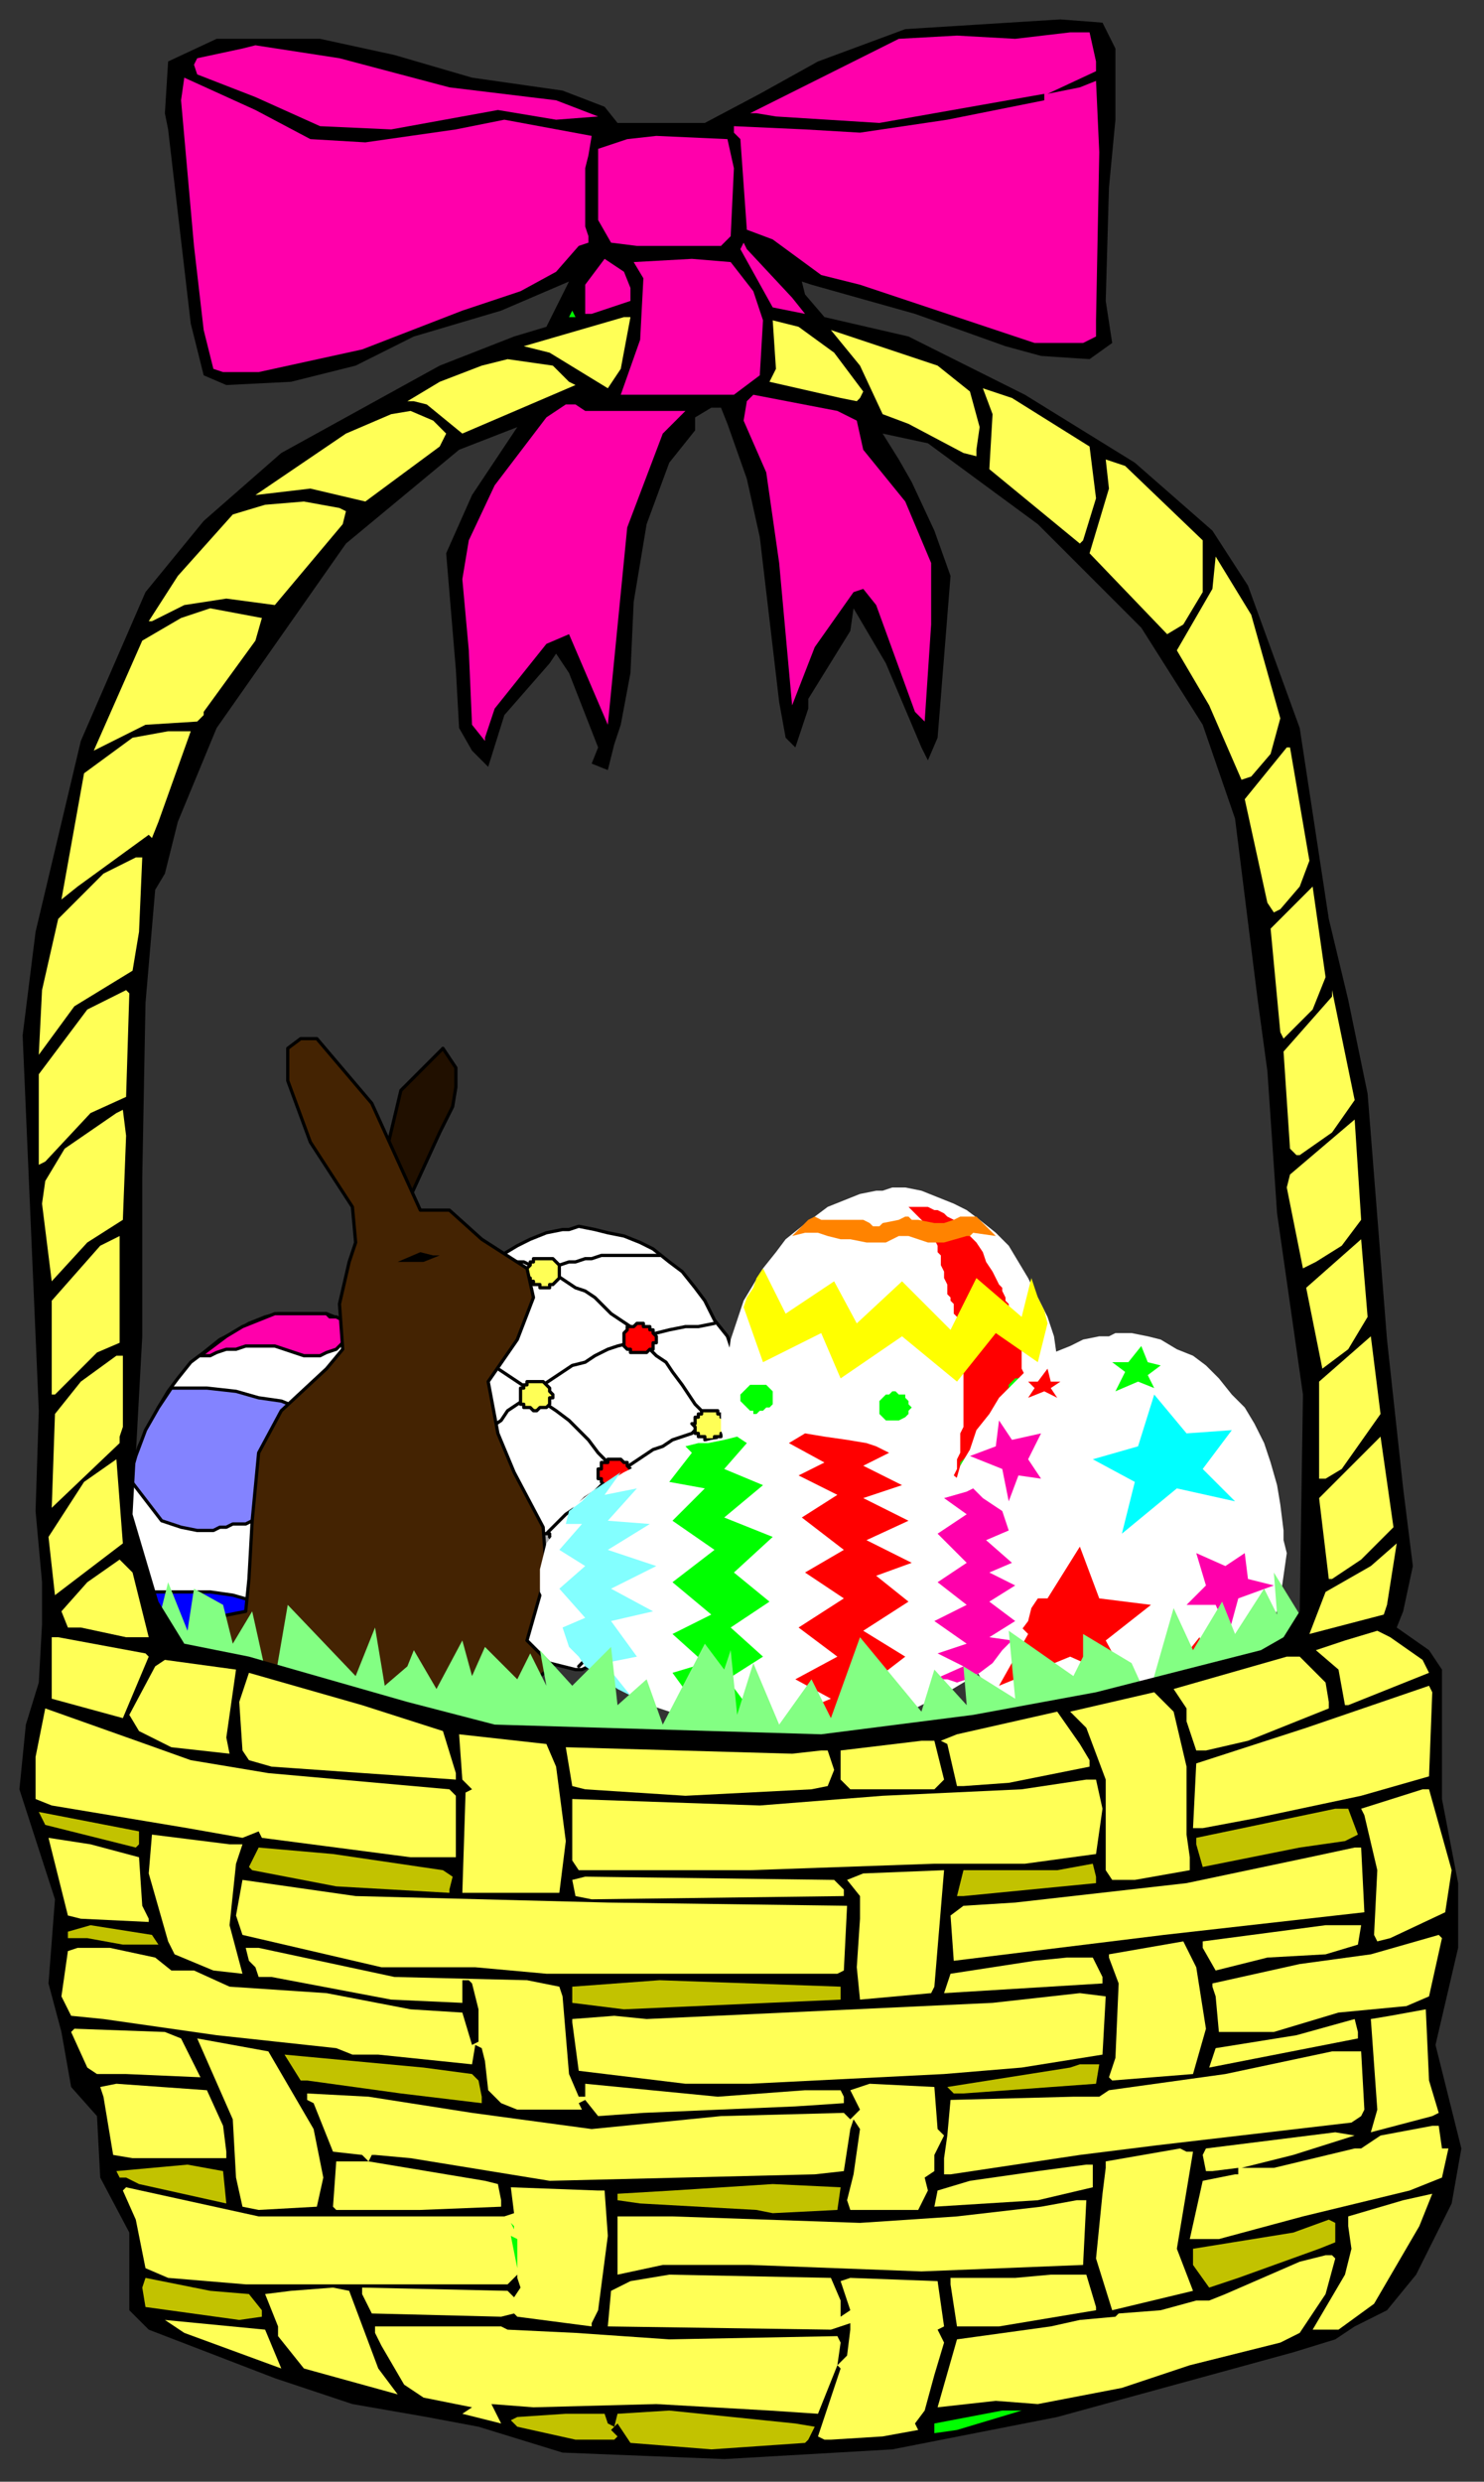
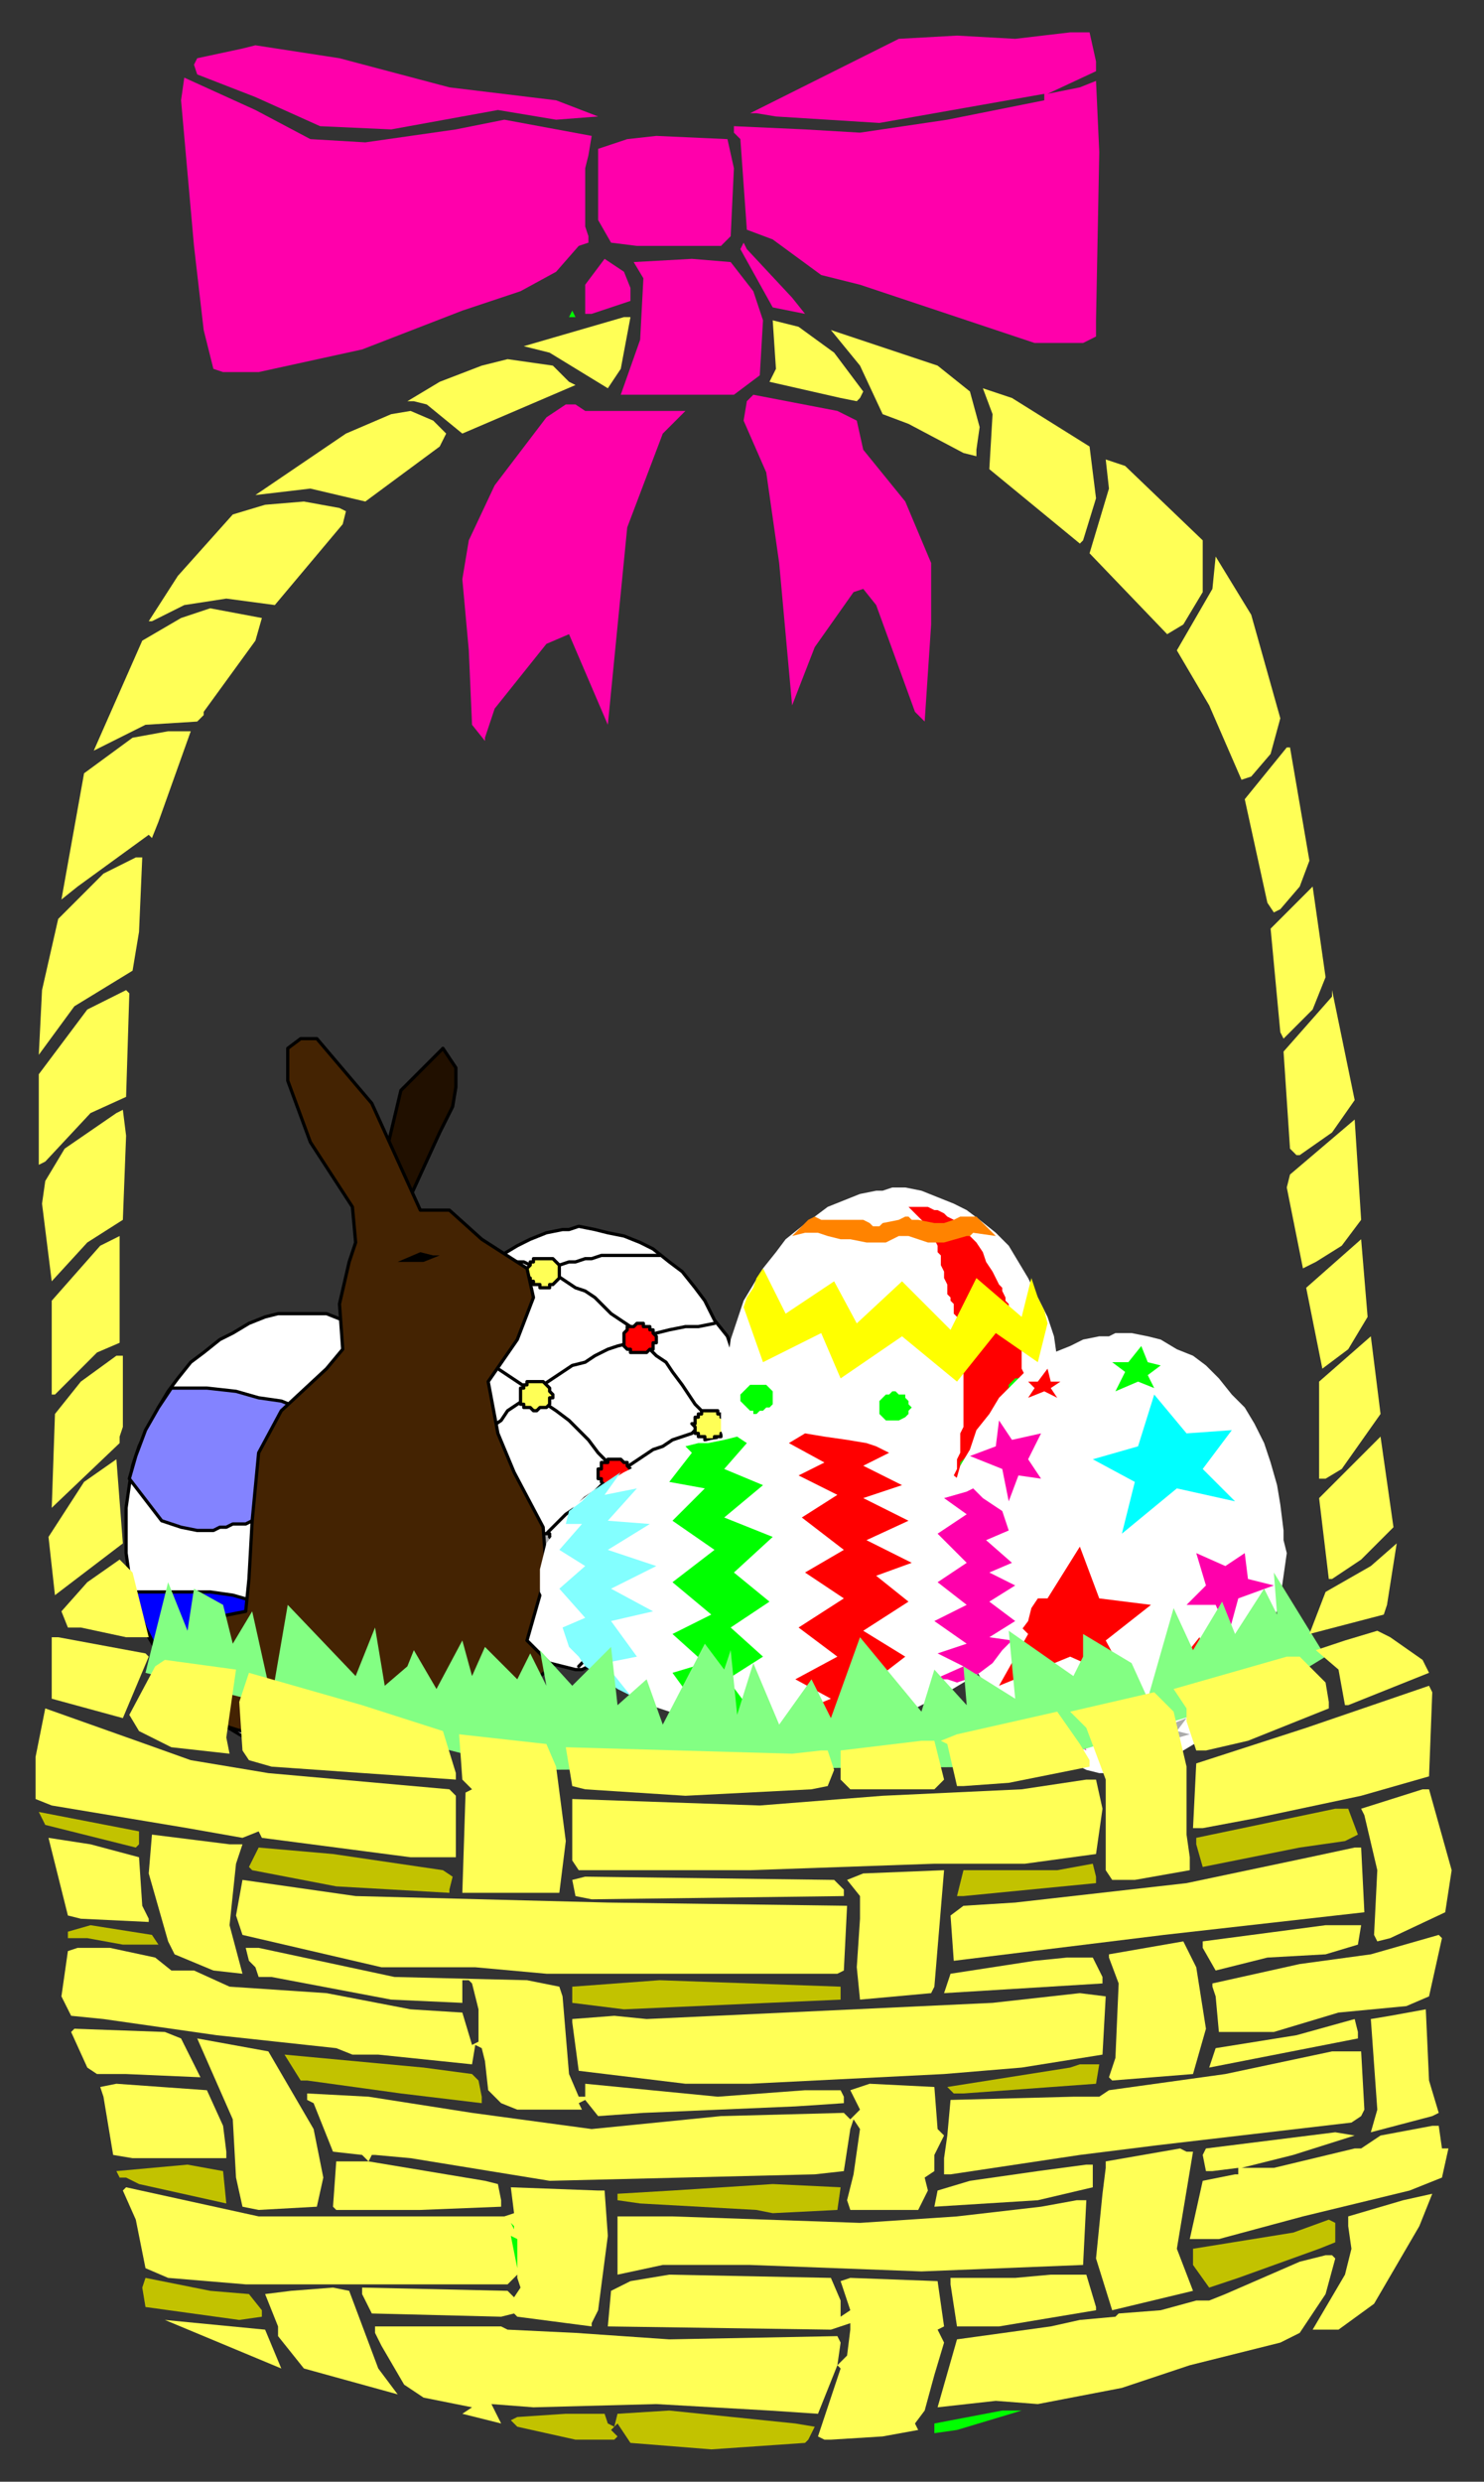
<svg xmlns="http://www.w3.org/2000/svg" xmlns:ns1="http://sodipodi.sourceforge.net/DTD/sodipodi-0.dtd" xmlns:ns2="http://www.inkscape.org/namespaces/inkscape" version="1.0" width="121.444mm" height="202.935mm" id="svg317" ns1:docname="EASTR031.WMF">
  <rect width="100%" height="100%" fill="#333333" stroke="none" />
  <ns1:namedview pagecolor="#ffffff" bordercolor="#666666" borderopacity="1" objecttolerance="10" gridtolerance="10" guidetolerance="10" ns2:pageopacity="0" ns2:pageshadow="2" ns2:window-width="640" ns2:window-height="480" id="namedview319" />
  <defs id="defs3">
    <pattern id="WMFhbasepattern" patternUnits="userSpaceOnUse" width="6" height="6" x="0" y="0" />
  </defs>
  <path style="fill:#ffffff;fill-rule:evenodd;fill-opacity:1;stroke:#000000;stroke-width:1px;stroke-linecap:round;stroke-linejoin:round;stroke-miterlimit:4;stroke-dasharray:none;stroke-opacity:1;" d="  M 39,473   L 39,477   L 39,480   L 40,487   L 42,494   L 44,500   L 46,506   L 49,511   L 53,517   L 57,522   L 61,526   L 65,530   L 69,533   L 74,536   L 78,538   L 82,540   L 87,541   L 91,542   L 93,542   L 95,542   L 99,541   L 104,539   L 108,537   L 112,534   L 117,531   L 121,527   L 125,523   L 129,518   L 132,513   L 136,507   L 139,501   L 141,495   L 142,488   L 143,481   L 144,473   L 144,469   L 144,466   L 143,459   L 141,452   L 139,446   L 137,440   L 134,434   L 131,429   L 127,424   L 123,419   L 119,416   L 115,413   L 110,410   L 106,408   L 101,406   L 96,406   L 91,406   L 89,406   L 86,406   L 82,407   L 77,409   L 72,412   L 68,414   L 63,418   L 59,421   L 55,426   L 52,430   L 49,435   L 46,441   L 43,447   L 41,453   L 40,459   L 39,466   L 39,473  z " id="path5" />
  <path style="fill:#8383ff;fill-rule:evenodd;fill-opacity:1;stroke:#000000;stroke-width:1px;stroke-linecap:round;stroke-linejoin:round;stroke-miterlimit:4;stroke-dasharray:none;stroke-opacity:1;" d="  M 139,499   L 135,496   L 133,494   L 132,491   L 130,485   L 130,478   L 130,474   L 129,472   L 129,469   L 128,468   L 127,466   L 125,465   L 116,460   L 114,459   L 113,459   L 112,457   L 110,455   L 109,453   L 107,451   L 106,448   L 104,445   L 102,443   L 100,440   L 96,438   L 92,435   L 87,433   L 80,432   L 73,430   L 64,429   L 53,429   L 49,435   L 45,442   L 42,450   L 40,457   L 50,470   L 56,472   L 61,473   L 62,473   L 65,473   L 66,473   L 68,472   L 70,472   L 72,471   L 74,471   L 76,471   L 78,470   L 80,471   L 83,471   L 85,472   L 88,474   L 91,476   L 94,479   L 97,483   L 101,493   L 104,497   L 107,501   L 111,506   L 116,510   L 120,513   L 128,518   L 132,512   L 136,506   L 139,499  z " id="path7" />
  <path style="fill:#0000ff;fill-rule:evenodd;fill-opacity:1;stroke:#000000;stroke-width:1px;stroke-linecap:round;stroke-linejoin:round;stroke-miterlimit:4;stroke-dasharray:none;stroke-opacity:1;" d="  M 115,533   L 118,530   L 120,528   L 122,526   L 122,523   L 122,522   L 121,520   L 120,519   L 119,518   L 117,517   L 108,513   L 106,513   L 105,512   L 104,511   L 102,510   L 101,509   L 100,507   L 98,505   L 97,503   L 94,501   L 92,499   L 89,498   L 84,496   L 79,495   L 72,493   L 65,492   L 56,492   L 45,492   L 41,492   L 43,498   L 45,503   L 48,509   L 52,515   L 56,520   L 58,523   L 59,523   L 61,523   L 63,523   L 64,523   L 66,522   L 67,522   L 69,521   L 70,521   L 72,521   L 74,521   L 76,521   L 79,522   L 81,523   L 84,525   L 86,527   L 90,529   L 92,534   L 94,537   L 96,539   L 98,541   L 102,540   L 106,538   L 110,536   L 113,534   L 115,533  z " id="path9" />
-   <path style="fill:#ff00ab;fill-rule:evenodd;fill-opacity:1;stroke:#000000;stroke-width:1px;stroke-linecap:round;stroke-linejoin:round;stroke-miterlimit:4;stroke-dasharray:none;stroke-opacity:1;" d="  M 62,419   L 65,419   L 67,418   L 70,417   L 73,417   L 76,416   L 79,416   L 82,416   L 85,416   L 88,417   L 91,418   L 94,419   L 96,419   L 99,419   L 101,418   L 104,417   L 105,416   L 106,415   L 107,413   L 107,413   L 107,411   L 108,410   L 109,409   L 108,409   L 106,408   L 104,407   L 102,407   L 101,406   L 97,406   L 95,406   L 91,406   L 85,406   L 80,408   L 75,410   L 70,413   L 66,416   L 62,419  z " id="path11" />
  <path style="fill:#ffffff;fill-rule:evenodd;fill-opacity:1;stroke:#000000;stroke-width:1px;stroke-linecap:round;stroke-linejoin:round;stroke-miterlimit:4;stroke-dasharray:none;stroke-opacity:1;" d="  M 126,447   L 126,451   L 126,454   L 127,461   L 129,468   L 131,474   L 134,480   L 137,485   L 140,490   L 144,495   L 148,500   L 152,503   L 157,507   L 161,510   L 165,512   L 170,514   L 174,515   L 178,516   L 180,516   L 182,515   L 187,515   L 191,513   L 196,511   L 200,508   L 204,505   L 208,501   L 212,497   L 216,492   L 220,487   L 223,481   L 226,475   L 228,468   L 230,462   L 231,455   L 231,447   L 231,443   L 231,440   L 230,433   L 229,426   L 227,419   L 225,413   L 221,408   L 218,402   L 215,398   L 211,393   L 207,390   L 202,386   L 198,384   L 193,382   L 188,381   L 184,380   L 179,379   L 176,380   L 174,380   L 169,381   L 164,383   L 160,385   L 155,388   L 151,392   L 147,395   L 143,400   L 139,404   L 136,409   L 134,415   L 131,421   L 129,427   L 127,433   L 126,440   L 126,447  z " id="path13" />
  <path style="fill:none;stroke:#000000;stroke-width:1px;stroke-linecap:round;stroke-linejoin:round;stroke-miterlimit:4;stroke-dasharray:none;stroke-opacity:1;" d="  M 152,389   L 155,389   L 157,389   L 159,390   L 162,390   L 164,391   L 167,392   L 169,393   L 172,394   L 175,396   L 178,398   L 181,399   L 184,401   L 186,403   L 189,406   L 192,408   L 195,410   L 198,413   L 200,416   L 203,419   L 206,421   L 208,424   L 211,428   L 213,431   L 215,434   L 218,437   L 220,440   L 221,444   L 223,447   L 225,451   L 226,454   L 228,457   L 229,461  " id="path15" />
  <path style="fill:none;stroke:#000000;stroke-width:1px;stroke-linecap:round;stroke-linejoin:round;stroke-miterlimit:4;stroke-dasharray:none;stroke-opacity:1;" d="  M 133,417   L 134,416   L 135,416   L 137,416   L 139,416   L 141,417   L 143,418   L 145,419   L 148,420   L 151,421   L 154,423   L 157,425   L 160,427   L 163,429   L 166,431   L 169,434   L 172,436   L 176,439   L 179,442   L 182,445   L 185,449   L 188,452   L 191,456   L 194,459   L 197,463   L 199,467   L 202,471   L 204,475   L 206,479   L 208,484   L 210,488   L 211,492   L 212,497  " id="path17" />
  <path style="fill:none;stroke:#000000;stroke-width:1px;stroke-linecap:round;stroke-linejoin:round;stroke-miterlimit:4;stroke-dasharray:none;stroke-opacity:1;" d="  M 127,454   L 128,453   L 129,453   L 131,453   L 132,454   L 134,455   L 136,455   L 138,456   L 140,458   L 142,459   L 145,461   L 147,463   L 150,464   L 152,466   L 155,469   L 158,471   L 161,473   L 163,476   L 166,478   L 168,481   L 170,484   L 173,486   L 175,489   L 177,492   L 179,495   L 181,498   L 182,500   L 183,503   L 184,506   L 185,509   L 185,512   L 186,515  " id="path19" />
  <path style="fill:none;stroke:#000000;stroke-width:1px;stroke-linecap:round;stroke-linejoin:round;stroke-miterlimit:4;stroke-dasharray:none;stroke-opacity:1;" d="  M 204,388   L 201,388   L 198,388   L 196,388   L 193,388   L 191,388   L 188,388   L 186,388   L 183,389   L 181,389   L 178,390   L 176,390   L 173,391   L 171,392   L 169,393   L 167,393   L 164,395   L 162,396   L 160,397   L 158,398   L 155,400   L 153,401   L 151,403   L 149,405   L 146,407   L 144,409   L 142,411   L 140,413   L 138,416   L 136,418   L 134,421   L 131,424   L 129,427  " id="path21" />
  <path style="fill:none;stroke:#000000;stroke-width:1px;stroke-linecap:round;stroke-linejoin:round;stroke-miterlimit:4;stroke-dasharray:none;stroke-opacity:1;" d="  M 221,409   L 216,410   L 212,410   L 207,411   L 203,412   L 199,413   L 195,415   L 191,416   L 188,417   L 184,419   L 181,421   L 177,422   L 174,424   L 171,426   L 168,428   L 165,430   L 163,432   L 160,434   L 157,436   L 155,439   L 152,441   L 150,443   L 148,446   L 146,448   L 144,451   L 142,454   L 140,456   L 138,459   L 137,461   L 135,464   L 134,467   L 132,470   L 131,473  " id="path23" />
  <path style="fill:none;stroke:#000000;stroke-width:1px;stroke-linecap:round;stroke-linejoin:round;stroke-miterlimit:4;stroke-dasharray:none;stroke-opacity:1;" d="  M 230,438   L 229,438   L 227,438   L 225,438   L 223,439   L 221,440   L 219,440   L 216,441   L 214,443   L 211,444   L 208,445   L 205,447   L 202,448   L 199,450   L 196,452   L 193,454   L 190,456   L 187,458   L 184,461   L 181,463   L 178,466   L 175,468   L 172,471   L 169,474   L 167,476   L 164,479   L 161,482   L 159,485   L 157,489   L 155,492   L 153,495   L 151,498   L 149,501  " id="path25" />
  <path style="fill:none;stroke:#000000;stroke-width:1px;stroke-linecap:round;stroke-linejoin:round;stroke-miterlimit:4;stroke-dasharray:none;stroke-opacity:1;" d="  M 222,482   L 220,483   L 219,484   L 217,484   L 215,485   L 213,486   L 212,487   L 210,488   L 209,488   L 207,489   L 206,490   L 204,491   L 203,492   L 202,493   L 200,494   L 199,495   L 198,496   L 196,497   L 195,498   L 194,499   L 193,500   L 192,501   L 191,502   L 189,503   L 188,505   L 187,506   L 186,507   L 185,508   L 184,510   L 183,511   L 182,512   L 180,514   L 179,515  " id="path27" />
  <path style="fill:#ffff56;fill-rule:evenodd;fill-opacity:1;stroke:#000000;stroke-width:1px;stroke-linecap:round;stroke-linejoin:round;stroke-miterlimit:4;stroke-dasharray:none;stroke-opacity:1;" d="  M 171,431   L 171,431   L 171,431   L 170,430   L 170,430   L 170,429   L 170,429   L 170,429   L 170,429   L 169,428   L 169,428   L 169,428   L 168,427   L 168,427   L 167,427   L 167,427   L 166,427   L 166,427   L 166,427   L 165,427   L 165,427   L 164,427   L 164,427   L 163,427   L 163,427   L 163,428   L 162,428   L 162,428   L 162,429   L 161,429   L 161,429   L 161,429   L 161,430   L 161,430   L 161,431   L 161,431   L 161,431   L 161,432   L 161,432   L 161,432   L 161,433   L 161,433   L 161,434   L 161,434   L 162,434   L 162,435   L 162,435   L 163,435   L 163,435   L 163,435   L 164,435   L 164,435   L 165,436   L 165,436   L 166,436   L 166,436   L 166,436   L 167,435   L 167,435   L 168,435   L 168,435   L 169,435   L 169,435   L 169,435   L 170,434   L 170,434   L 170,434   L 170,433   L 170,433   L 170,432   L 171,432   L 171,432   L 171,431  z " id="path29" />
  <path style="fill:#ff0000;fill-rule:evenodd;fill-opacity:1;stroke:#000000;stroke-width:1px;stroke-linecap:round;stroke-linejoin:round;stroke-miterlimit:4;stroke-dasharray:none;stroke-opacity:1;" d="  M 195,455   L 195,455   L 195,455   L 195,454   L 195,454   L 195,454   L 194,453   L 194,453   L 194,452   L 194,452   L 193,452   L 193,452   L 193,452   L 192,451   L 192,451   L 191,451   L 191,451   L 190,451   L 190,451   L 190,451   L 189,451   L 189,451   L 188,451   L 188,451   L 188,452   L 187,452   L 187,452   L 187,452   L 186,452   L 186,453   L 186,453   L 186,454   L 185,454   L 185,454   L 185,455   L 185,455   L 185,455   L 185,456   L 185,456   L 185,456   L 185,457   L 186,457   L 186,458   L 186,458   L 186,458   L 187,459   L 187,459   L 187,459   L 188,459   L 188,459   L 188,460   L 189,460   L 189,460   L 190,460   L 190,460   L 190,460   L 191,460   L 191,460   L 192,460   L 192,459   L 193,459   L 193,459   L 193,459   L 194,459   L 194,458   L 194,458   L 194,458   L 195,457   L 195,457   L 195,456   L 195,456   L 195,456   L 195,455  z " id="path31" />
  <path style="fill:#ababab;fill-rule:evenodd;fill-opacity:1;stroke:#000000;stroke-width:1px;stroke-linecap:round;stroke-linejoin:round;stroke-miterlimit:4;stroke-dasharray:none;stroke-opacity:1;" d="  M 171,478   L 171,477   L 171,477   L 171,476   L 171,476   L 171,476   L 170,475   L 170,475   L 170,475   L 170,474   L 169,474   L 169,474   L 169,474   L 168,474   L 168,473   L 167,473   L 167,473   L 167,473   L 166,473   L 166,473   L 165,473   L 165,473   L 164,473   L 164,474   L 163,474   L 163,474   L 163,474   L 163,474   L 162,475   L 162,475   L 162,475   L 161,476   L 161,476   L 161,476   L 161,477   L 161,477   L 161,478   L 161,478   L 161,478   L 161,479   L 161,479   L 161,479   L 162,480   L 162,480   L 162,480   L 163,481   L 163,481   L 163,481   L 163,481   L 164,481   L 164,482   L 165,482   L 165,482   L 166,482   L 166,482   L 167,482   L 167,482   L 167,482   L 168,482   L 168,481   L 169,481   L 169,481   L 169,481   L 170,481   L 170,480   L 170,480   L 170,480   L 171,479   L 171,479   L 171,479   L 171,478   L 171,478   L 171,478  z " id="path33" />
  <path style="fill:#ff0000;fill-rule:evenodd;fill-opacity:1;stroke:#000000;stroke-width:1px;stroke-linecap:round;stroke-linejoin:round;stroke-miterlimit:4;stroke-dasharray:none;stroke-opacity:1;" d="  M 144,458   L 144,457   L 144,457   L 144,457   L 144,456   L 143,456   L 143,456   L 143,455   L 143,455   L 143,455   L 142,454   L 142,454   L 141,454   L 141,454   L 141,454   L 140,454   L 140,453   L 139,453   L 139,453   L 139,453   L 138,453   L 138,454   L 137,454   L 137,454   L 136,454   L 136,454   L 136,454   L 136,455   L 135,455   L 135,455   L 135,456   L 134,456   L 134,456   L 134,457   L 134,457   L 134,457   L 134,458   L 134,458   L 134,459   L 134,459   L 134,459   L 134,460   L 135,460   L 135,460   L 135,461   L 136,461   L 136,461   L 136,461   L 136,462   L 137,462   L 137,462   L 138,462   L 138,462   L 139,462   L 139,462   L 139,462   L 140,462   L 140,462   L 141,462   L 141,462   L 141,462   L 142,461   L 142,461   L 143,461   L 143,461   L 143,460   L 143,460   L 143,460   L 144,459   L 144,459   L 144,459   L 144,458   L 144,458  z " id="path35" />
  <path style="fill:#ff0000;fill-rule:evenodd;fill-opacity:1;stroke:#000000;stroke-width:1px;stroke-linecap:round;stroke-linejoin:round;stroke-miterlimit:4;stroke-dasharray:none;stroke-opacity:1;" d="  M 142,416   L 142,416   L 142,416   L 142,415   L 142,415   L 142,414   L 142,414   L 141,414   L 141,413   L 141,413   L 141,413   L 140,413   L 140,412   L 139,412   L 139,412   L 139,412   L 138,412   L 138,412   L 137,412   L 137,412   L 136,412   L 136,412   L 136,412   L 135,412   L 135,412   L 134,413   L 134,413   L 134,413   L 134,413   L 134,414   L 133,414   L 133,414   L 133,415   L 132,415   L 132,416   L 132,416   L 132,416   L 132,417   L 132,417   L 132,417   L 133,418   L 133,418   L 133,418   L 134,419   L 134,419   L 134,419   L 134,419   L 134,420   L 135,420   L 135,420   L 136,421   L 136,421   L 136,421   L 137,421   L 137,421   L 138,421   L 138,421   L 139,421   L 139,421   L 139,420   L 140,420   L 140,420   L 141,419   L 141,419   L 141,419   L 141,419   L 142,418   L 142,418   L 142,418   L 142,417   L 142,417   L 142,417   L 142,416  z " id="path37" />
  <path style="fill:#ffff56;fill-rule:evenodd;fill-opacity:1;stroke:#000000;stroke-width:1px;stroke-linecap:round;stroke-linejoin:round;stroke-miterlimit:4;stroke-dasharray:none;stroke-opacity:1;" d="  M 173,393   L 173,393   L 173,392   L 173,392   L 173,392   L 173,391   L 173,391   L 172,390   L 172,390   L 172,390   L 172,390   L 171,389   L 171,389   L 170,389   L 170,389   L 170,389   L 169,389   L 169,389   L 168,389   L 168,389   L 167,389   L 167,389   L 167,389   L 166,389   L 166,389   L 165,389   L 165,390   L 165,390   L 165,390   L 164,390   L 164,391   L 164,391   L 163,392   L 163,392   L 163,392   L 163,393   L 163,393   L 163,393   L 163,394   L 163,394   L 163,395   L 164,395   L 164,395   L 164,396   L 165,396   L 165,396   L 165,396   L 165,397   L 166,397   L 166,397   L 167,397   L 167,398   L 167,398   L 168,398   L 168,398   L 169,398   L 169,398   L 170,398   L 170,397   L 170,397   L 171,397   L 171,397   L 172,396   L 172,396   L 172,396   L 172,396   L 173,395   L 173,395   L 173,395   L 173,394   L 173,394   L 173,393   L 173,393  z " id="path39" />
  <path style="fill:#ff0000;fill-rule:evenodd;fill-opacity:1;stroke:#000000;stroke-width:1px;stroke-linecap:round;stroke-linejoin:round;stroke-miterlimit:4;stroke-dasharray:none;stroke-opacity:1;" d="  M 203,414   L 203,413   L 203,413   L 203,413   L 202,412   L 202,412   L 202,412   L 202,411   L 201,411   L 201,411   L 201,410   L 201,410   L 200,410   L 200,410   L 199,410   L 199,410   L 199,409   L 198,409   L 198,409   L 197,409   L 197,409   L 196,410   L 196,410   L 196,410   L 195,410   L 195,410   L 194,410   L 194,411   L 194,411   L 194,411   L 193,412   L 193,412   L 193,412   L 193,413   L 193,413   L 193,413   L 193,414   L 193,414   L 193,415   L 193,415   L 193,415   L 193,416   L 193,416   L 194,417   L 194,417   L 194,417   L 194,417   L 195,417   L 195,418   L 196,418   L 196,418   L 196,418   L 197,418   L 197,418   L 198,418   L 198,418   L 199,418   L 199,418   L 199,418   L 200,418   L 200,418   L 201,417   L 201,417   L 201,417   L 201,417   L 202,417   L 202,416   L 202,416   L 202,415   L 203,415   L 203,415   L 203,414   L 203,414  z " id="path41" />
  <path style="fill:#ffff56;fill-rule:evenodd;fill-opacity:1;stroke:#000000;stroke-width:1px;stroke-linecap:round;stroke-linejoin:round;stroke-miterlimit:4;stroke-dasharray:none;stroke-opacity:1;" d="  M 225,440   L 225,440   L 225,439   L 225,439   L 224,439   L 224,439   L 224,438   L 224,438   L 223,438   L 223,437   L 223,437   L 222,437   L 222,436   L 222,436   L 221,436   L 221,436   L 220,436   L 220,436   L 220,436   L 219,436   L 219,436   L 218,436   L 218,436   L 217,436   L 217,436   L 217,437   L 216,437   L 216,437   L 216,438   L 215,438   L 215,438   L 215,439   L 215,439   L 215,439   L 215,439   L 215,440   L 214,440   L 215,441   L 215,441   L 215,441   L 215,442   L 215,442   L 215,443   L 215,443   L 216,443   L 216,443   L 216,444   L 217,444   L 217,444   L 217,444   L 218,444   L 218,445   L 219,445   L 219,445   L 220,445   L 220,445   L 220,445   L 221,445   L 221,444   L 222,444   L 222,444   L 222,444   L 223,444   L 223,443   L 223,443   L 224,443   L 224,443   L 224,442   L 224,442   L 225,441   L 225,441   L 225,441   L 225,440  z " id="path43" />
  <path style="fill:#ababab;fill-rule:evenodd;fill-opacity:1;stroke:#000000;stroke-width:1px;stroke-linecap:round;stroke-linejoin:round;stroke-miterlimit:4;stroke-dasharray:none;stroke-opacity:1;" d="  M 215,488   L 214,487   L 214,487   L 214,486   L 214,486   L 214,486   L 214,485   L 214,485   L 213,485   L 213,484   L 213,484   L 212,484   L 212,484   L 212,484   L 211,483   L 211,483   L 210,483   L 210,483   L 210,483   L 209,483   L 208,483   L 208,483   L 208,483   L 207,484   L 207,484   L 207,484   L 206,484   L 206,484   L 206,485   L 205,485   L 205,485   L 205,486   L 205,486   L 205,486   L 205,487   L 205,487   L 205,488   L 205,488   L 205,488   L 205,489   L 205,489   L 205,489   L 205,490   L 205,490   L 206,490   L 206,491   L 206,491   L 207,491   L 207,491   L 207,492   L 208,492   L 208,492   L 208,492   L 209,492   L 210,492   L 210,492   L 210,492   L 211,492   L 211,492   L 212,492   L 212,491   L 212,491   L 213,491   L 213,491   L 213,490   L 214,490   L 214,490   L 214,489   L 214,489   L 214,489   L 214,488   L 214,488   L 215,488  z " id="path45" />
  <path style="fill:#ff0000;fill-rule:evenodd;fill-opacity:1;stroke:#000000;stroke-width:1px;stroke-linecap:round;stroke-linejoin:round;stroke-miterlimit:4;stroke-dasharray:none;stroke-opacity:1;" d="  M 190,509   L 190,508   L 190,508   L 190,508   L 190,507   L 190,507   L 189,506   L 189,506   L 189,506   L 188,506   L 188,505   L 188,505   L 188,505   L 187,505   L 187,505   L 186,505   L 186,505   L 185,505   L 185,505   L 185,505   L 184,505   L 184,505   L 183,505   L 183,505   L 182,505   L 182,505   L 182,505   L 181,506   L 181,506   L 181,506   L 181,506   L 180,507   L 180,507   L 180,508   L 180,508   L 180,508   L 180,509   L 180,509   L 180,510   L 180,510   L 180,510   L 180,510   L 181,511   L 181,511   L 181,512   L 181,512   L 182,512   L 182,512   L 182,513   L 183,513   L 183,513   L 184,513   L 184,513   L 185,513   L 185,513   L 185,513   L 186,513   L 186,513   L 187,513   L 187,513   L 188,513   L 188,512   L 188,512   L 188,512   L 189,512   L 189,511   L 189,511   L 190,510   L 190,510   L 190,510   L 190,510   L 190,509   L 190,509  z " id="path47" />
  <path style="fill:#211000;fill-rule:evenodd;fill-opacity:1;stroke:#000000;stroke-width:1px;stroke-linecap:round;stroke-linejoin:round;stroke-miterlimit:4;stroke-dasharray:none;stroke-opacity:1;" d="  M 119,358   L 124,337   L 137,324   L 141,330   L 141,336   L 140,342   L 136,350   L 125,374   L 119,358  z " id="path49" />
  <path style="fill:#442302;fill-rule:evenodd;fill-opacity:1;stroke:#000000;stroke-width:1px;stroke-linecap:round;stroke-linejoin:round;stroke-miterlimit:4;stroke-dasharray:none;stroke-opacity:1;" d="  M 130,374   L 139,374   L 149,383   L 163,392   L 165,401   L 160,414   L 151,427   L 154,443   L 159,455   L 168,472   L 169,486   L 163,507   L 171,515   L 163,521   L 89,537   L 81,537   L 65,532   L 64,530   L 61,530   L 57,518   L 59,505   L 66,500   L 76,498   L 77,488   L 78,470   L 80,449   L 87,436   L 101,423   L 106,417   L 105,403   L 108,390   L 110,384   L 109,373   L 96,353   L 89,334   L 89,324   L 93,321   L 98,321   L 115,341   L 130,374  z " id="path51" />
  <path style="fill:#000000;fill-rule:evenodd;fill-opacity:1;stroke:none;" d="  M 134,388   L 130,387   L 123,390   L 131,390   L 136,388   L 134,388  z " id="path53" />
  <path style="fill:none;stroke:none;" d="  M 159,395   L 164,396  " id="path55" />
  <path style="fill:none;stroke:none;" d="  M 115,471   L 125,472   L 133,478   L 138,488   L 140,497   L 137,507   L 145,508   L 155,512   L 161,521  " id="path57" />
  <path style="fill:#ffffff;fill-rule:evenodd;fill-opacity:1;stroke:none;" d="  M 223,435   L 223,438   L 223,442   L 225,448   L 226,455   L 228,461   L 231,467   L 234,473   L 237,478   L 241,483   L 245,487   L 249,491   L 253,495   L 258,497   L 262,500   L 266,501   L 271,503   L 275,503   L 277,503   L 279,503   L 283,502   L 288,501   L 292,499   L 297,496   L 301,492   L 305,489   L 309,484   L 313,480   L 317,474   L 320,468   L 322,462   L 325,456   L 327,449   L 328,442   L 328,435   L 328,431   L 328,427   L 327,420   L 326,413   L 324,407   L 321,401   L 318,395   L 315,390   L 312,385   L 308,381   L 303,377   L 299,374   L 295,372   L 290,370   L 285,368   L 280,367   L 276,367   L 273,368   L 271,368   L 266,369   L 261,371   L 256,373   L 252,376   L 248,379   L 243,383   L 240,387   L 236,392   L 233,397   L 230,402   L 228,408   L 226,414   L 225,421   L 223,428   L 223,435  z " id="path59" />
  <path style="fill:#00ff00;fill-rule:evenodd;fill-opacity:1;stroke:none;" d="  M 234,437   L 235,436   L 236,436   L 237,435   L 238,435   L 239,434   L 239,433   L 239,432   L 239,431   L 239,430   L 238,429   L 237,428   L 236,428   L 235,428   L 234,428   L 233,428   L 232,428   L 231,429   L 230,430   L 229,431   L 229,432   L 229,432   L 229,433   L 230,434   L 231,435   L 232,436   L 233,436   L 233,437   L 234,437  z " id="path61" />
  <path style="fill:#00ff00;fill-rule:evenodd;fill-opacity:1;stroke:none;" d="  M 277,439   L 278,439   L 278,439   L 280,438   L 281,437   L 281,436   L 281,436   L 282,435   L 281,434   L 281,433   L 280,432   L 280,431   L 278,431   L 277,430   L 276,430   L 275,431   L 274,431   L 273,432   L 272,433   L 272,433   L 272,434   L 272,435   L 272,436   L 272,437   L 273,438   L 274,439   L 275,439   L 276,439   L 277,439  z " id="path63" />
  <path style="fill:#00ff00;fill-rule:evenodd;fill-opacity:1;stroke:none;" d="  M 254,457   L 255,457   L 256,457   L 257,456   L 258,455   L 258,455   L 259,454   L 259,453   L 259,452   L 258,451   L 258,450   L 257,449   L 255,448   L 254,448   L 254,448   L 252,448   L 251,449   L 250,450   L 250,451   L 249,451   L 249,452   L 249,453   L 249,454   L 250,455   L 250,456   L 251,457   L 252,457   L 253,457   L 254,457  z " id="path65" />
  <path style="fill:#00ff00;fill-rule:evenodd;fill-opacity:1;stroke:none;" d="  M 276,483   L 277,483   L 278,483   L 279,482   L 280,481   L 281,480   L 281,480   L 281,479   L 281,478   L 281,477   L 280,476   L 279,475   L 277,474   L 276,474   L 276,474   L 275,474   L 273,475   L 272,476   L 272,477   L 271,477   L 271,478   L 271,479   L 271,480   L 272,481   L 272,482   L 273,483   L 275,483   L 275,483   L 276,483  z " id="path67" />
  <path style="fill:#00ff00;fill-rule:evenodd;fill-opacity:1;stroke:none;" d="  M 251,485   L 252,485   L 253,485   L 254,484   L 255,483   L 255,483   L 256,482   L 256,481   L 256,480   L 255,479   L 255,478   L 254,477   L 252,477   L 251,476   L 251,476   L 250,477   L 248,477   L 247,478   L 246,479   L 246,480   L 246,480   L 246,481   L 246,482   L 246,483   L 247,484   L 248,485   L 250,485   L 250,485   L 251,485  z " id="path69" />
  <path style="fill:#ff0000;fill-rule:evenodd;fill-opacity:1;stroke:none;" d="  M 307,393   L 307,393   L 308,395   L 309,397   L 310,398   L 310,399   L 311,401   L 311,402   L 312,403   L 312,404   L 313,405   L 313,406   L 313,407   L 314,408   L 314,409   L 314,410   L 314,411   L 315,412   L 315,413   L 315,414   L 316,416   L 316,418   L 316,419   L 316,421   L 316,423   L 317,425   L 317,427   L 317,428   L 317,430   L 317,432   L 317,434   L 317,435   L 317,437   L 318,439   L 317,439   L 317,440   L 317,442   L 317,444   L 317,445   L 317,447   L 317,449   L 316,451   L 316,453   L 316,455   L 315,456   L 315,458   L 314,460   L 313,462   L 313,463   L 312,465   L 311,467   L 311,468   L 311,468   L 310,470   L 309,472   L 308,473   L 307,475   L 306,476   L 305,478   L 303,479   L 302,481   L 301,482   L 300,483   L 299,484   L 298,485   L 297,486   L 296,487   L 295,488   L 293,489   L 293,490   L 292,491   L 291,492   L 290,493   L 288,494   L 287,495   L 285,496   L 283,497   L 281,498   L 278,499   L 275,500   L 275,499   L 276,498   L 276,497   L 277,496   L 278,495   L 278,494   L 279,493   L 280,492   L 280,491   L 281,490   L 282,489   L 282,488   L 283,487   L 283,486   L 284,485   L 284,484   L 285,481   L 286,479   L 287,477   L 288,475   L 289,473   L 290,470   L 291,468   L 292,466   L 293,464   L 293,461   L 294,459   L 295,456   L 296,454   L 296,451   L 297,449   L 297,447   L 297,446   L 297,443   L 298,441   L 298,438   L 298,435   L 298,433   L 298,430   L 298,427   L 298,425   L 298,422   L 297,420   L 297,417   L 297,415   L 296,412   L 296,410   L 296,407   L 296,407   L 295,406   L 295,404   L 295,403   L 294,402   L 294,401   L 293,400   L 293,399   L 293,397   L 292,395   L 292,393   L 291,391   L 291,388   L 290,387   L 290,385   L 289,383   L 288,381   L 287,379   L 286,378   L 285,377   L 284,376   L 283,375   L 282,374   L 281,373   L 283,373   L 284,373   L 285,373   L 286,373   L 287,373   L 289,374   L 290,374   L 292,375   L 293,376   L 295,377   L 297,379   L 299,380   L 300,382   L 302,384   L 304,387   L 305,390   L 307,393  z " id="path71" />
  <path style="fill:#ff8300;fill-rule:evenodd;fill-opacity:1;stroke:none;" d="  M 252,376   L 254,377   L 256,377   L 262,377   L 264,377   L 266,377   L 267,377   L 269,378   L 270,379   L 272,379   L 273,378   L 278,377   L 280,376   L 281,376   L 282,377   L 284,377   L 289,378   L 290,378   L 291,378   L 292,378   L 295,377   L 297,376   L 299,376   L 300,376   L 301,376   L 302,376   L 303,377   L 304,378   L 306,380   L 308,382   L 301,381   L 300,382   L 299,382   L 292,384   L 290,384   L 288,384   L 287,384   L 281,382   L 280,382   L 278,382   L 274,384   L 272,384   L 270,384   L 268,384   L 263,383   L 260,383   L 256,382   L 253,381   L 252,381   L 249,381   L 245,382   L 247,380   L 249,378   L 250,377   L 252,376  z " id="path73" />
  <path style="fill:#ffff00;fill-rule:evenodd;fill-opacity:1;stroke:none;" d="  M 236,392   L 243,406   L 258,396   L 265,409   L 279,396   L 294,411   L 302,395   L 316,407   L 319,395   L 320,398   L 321,401   L 323,405   L 324,409   L 321,421   L 308,412   L 296,427   L 279,413   L 260,426   L 254,412   L 236,421   L 230,404   L 231,401   L 233,398   L 234,395   L 236,392  z " id="path75" />
  <path style="fill:#00ff00;fill-rule:evenodd;fill-opacity:1;stroke:none;" d="  M 316,434   L 318,434   L 319,434   L 320,433   L 321,432   L 321,432   L 321,431   L 322,430   L 321,429   L 321,428   L 321,427   L 319,426   L 318,426   L 317,426   L 316,426   L 315,426   L 314,426   L 313,427   L 312,428   L 312,429   L 311,430   L 311,430   L 312,431   L 312,432   L 313,433   L 314,434   L 315,434   L 316,434   L 316,434  z " id="path77" />
  <path style="fill:#00ff00;fill-rule:evenodd;fill-opacity:1;stroke:none;" d="  M 302,458   L 303,458   L 304,457   L 305,457   L 306,456   L 307,455   L 307,454   L 307,453   L 307,452   L 307,452   L 306,450   L 305,450   L 304,449   L 303,449   L 302,449   L 301,449   L 300,449   L 299,450   L 298,451   L 297,452   L 297,453   L 297,454   L 297,455   L 298,455   L 299,456   L 300,457   L 301,457   L 302,458   L 302,458  z " id="path79" />
  <path style="fill:#00ff00;fill-rule:evenodd;fill-opacity:1;stroke:none;" d="  M 302,485   L 303,485   L 304,485   L 305,484   L 306,483   L 307,483   L 307,482   L 307,481   L 307,480   L 307,479   L 306,478   L 305,477   L 304,477   L 303,476   L 302,476   L 301,477   L 300,477   L 299,478   L 298,479   L 297,480   L 297,480   L 297,481   L 297,482   L 298,483   L 299,484   L 300,485   L 301,485   L 302,485   L 302,485  z " id="path81" />
  <path style="fill:#ababab;fill-rule:evenodd;fill-opacity:1;stroke:none;" d="  M 231,454   L 233,454   L 234,454   L 236,454   L 237,455   L 239,456   L 242,457   L 250,462   L 251,462   L 252,462   L 254,462   L 255,462   L 256,462   L 260,461   L 273,457   L 273,456   L 275,456   L 276,456   L 278,456   L 279,456   L 281,457   L 282,457   L 285,458   L 295,461   L 297,462   L 300,462   L 302,461   L 305,461   L 318,455   L 320,454   L 321,454   L 322,454   L 324,454   L 325,455   L 324,458   L 323,460   L 322,463   L 308,470   L 307,470   L 305,471   L 303,471   L 301,471   L 299,471   L 297,471   L 295,471   L 293,470   L 282,466   L 280,466   L 279,465   L 278,465   L 277,465   L 276,465   L 275,466   L 262,470   L 261,470   L 259,470   L 258,471   L 256,471   L 254,471   L 253,471   L 251,470   L 237,464   L 236,464   L 234,463   L 233,463   L 232,463   L 229,463   L 228,461   L 227,458   L 226,455   L 231,454  z " id="path83" />
  <path style="fill:#ff00ab;fill-rule:evenodd;fill-opacity:1;stroke:none;" d="  M 250,487   L 258,492   L 264,487   L 271,493   L 277,488   L 282,493   L 290,487   L 293,492   L 301,488   L 302,492   L 299,494   L 296,496   L 293,498   L 291,499   L 287,501   L 283,502   L 280,503   L 276,503   L 272,503   L 268,502   L 265,501   L 261,499   L 258,497   L 255,495   L 252,493   L 249,491   L 250,487  z " id="path85" />
  <path style="fill:#ffffff;fill-rule:evenodd;fill-opacity:1;stroke:none;" d="  M 292,480   L 292,484   L 293,487   L 294,494   L 295,500   L 297,507   L 300,512   L 303,518   L 307,523   L 310,528   L 314,533   L 319,536   L 323,540   L 327,543   L 332,545   L 336,547   L 340,548   L 344,548   L 346,548   L 348,548   L 353,547   L 357,546   L 362,544   L 366,541   L 371,538   L 375,534   L 379,529   L 383,525   L 386,519   L 389,514   L 392,508   L 394,501   L 396,494   L 397,487   L 398,480   L 397,476   L 397,473   L 396,465   L 395,459   L 393,452   L 391,446   L 388,440   L 385,435   L 381,431   L 377,426   L 373,422   L 369,419   L 364,417   L 359,414   L 355,413   L 350,412   L 345,412   L 343,413   L 340,413   L 335,414   L 331,416   L 326,418   L 321,421   L 317,424   L 313,428   L 309,432   L 306,437   L 302,442   L 300,448   L 297,453   L 295,460   L 294,466   L 293,473   L 292,480  z " id="path87" />
  <path style="fill:#ff0000;fill-rule:evenodd;fill-opacity:1;stroke:none;" d="  M 324,494   L 334,478   L 340,494   L 356,496   L 342,507   L 349,520   L 331,512   L 309,521   L 318,505   L 307,494   L 324,494  z " id="path89" />
  <path style="fill:#00ff00;fill-rule:evenodd;fill-opacity:1;stroke:none;" d="  M 349,421   L 353,416   L 355,421   L 359,422   L 355,425   L 357,429   L 352,427   L 345,430   L 348,424   L 344,421   L 349,421  z " id="path91" />
  <path style="fill:#ff0000;fill-rule:evenodd;fill-opacity:1;stroke:none;" d="  M 367,511   L 371,506   L 373,511   L 377,512   L 373,515   L 375,519   L 370,517   L 363,520   L 366,515   L 362,511   L 367,511  z " id="path93" />
  <path style="fill:#ff00ab;fill-rule:evenodd;fill-opacity:1;stroke:none;" d="  M 329,533   L 332,527   L 334,533   L 338,533   L 334,536   L 336,541   L 331,538   L 324,541   L 327,536   L 323,533   L 329,533  z " id="path95" />
  <path style="fill:#ababab;fill-rule:evenodd;fill-opacity:1;stroke:none;" d="  M 357,535   L 358,530   L 362,533   L 367,531   L 364,535   L 368,536   L 361,538   L 356,543   L 357,538   L 352,538   L 357,535  z " id="path97" />
  <path style="fill:#00ff00;fill-rule:evenodd;fill-opacity:1;stroke:none;" d="  M 303,478   L 307,473   L 308,478   L 313,478   L 309,482   L 311,486   L 305,483   L 299,486   L 301,481   L 298,478   L 303,478  z " id="path99" />
  <path style="fill:#ff0000;fill-rule:evenodd;fill-opacity:1;stroke:none;" d="  M 321,427   L 324,423   L 325,427   L 328,427   L 325,429   L 327,432   L 323,430   L 318,432   L 320,429   L 318,427   L 321,427  z " id="path101" />
  <path style="fill:#ff00ab;fill-rule:evenodd;fill-opacity:1;stroke:none;" d="  M 373,490   L 370,480   L 379,484   L 385,480   L 386,488   L 394,490   L 383,494   L 380,505   L 376,496   L 367,496   L 373,490  z " id="path103" />
  <path style="fill:#ff00ab;fill-rule:evenodd;fill-opacity:1;stroke:none;" d="  M 313,445   L 322,443   L 318,451   L 322,457   L 315,456   L 312,464   L 310,454   L 300,450   L 308,447   L 309,439   L 313,445  z " id="path105" />
  <path style="fill:#00ffff;fill-rule:evenodd;fill-opacity:1;stroke:none;" d="  M 352,447   L 357,431   L 367,443   L 381,442   L 372,454   L 382,464   L 364,460   L 347,474   L 351,458   L 338,451   L 352,447  z " id="path107" />
  <path style="fill:#ffffff;fill-rule:evenodd;fill-opacity:1;stroke:none;" d="  M 244,536   L 248,536   L 252,535   L 259,535   L 267,533   L 274,531   L 281,529   L 287,526   L 293,523   L 298,520   L 303,517   L 308,513   L 312,509   L 315,505   L 318,501   L 319,497   L 321,494   L 321,490   L 321,488   L 321,486   L 320,483   L 319,479   L 316,475   L 313,471   L 309,467   L 305,463   L 300,460   L 295,456   L 288,453   L 282,451   L 275,448   L 268,446   L 260,445   L 252,444   L 244,443   L 239,443   L 235,443   L 227,444   L 220,445   L 212,447   L 206,449   L 199,452   L 193,455   L 188,458   L 183,461   L 178,465   L 175,469   L 172,473   L 169,477   L 168,481   L 167,485   L 167,489   L 167,492   L 168,494   L 169,498   L 171,502   L 173,506   L 177,510   L 181,514   L 185,518   L 190,521   L 195,524   L 201,527   L 207,529   L 214,532   L 221,533   L 228,535   L 236,535   L 244,536  z " id="path109" />
  <path style="fill:#83ffff;fill-rule:evenodd;fill-opacity:1;stroke:none;" d="  M 180,464   L 176,467   L 175,471   L 180,471   L 173,479   L 181,484   L 173,491   L 181,500   L 174,503   L 176,509   L 179,512   L 181,515   L 184,517   L 187,519   L 191,522   L 195,524   L 187,514   L 197,512   L 189,501   L 202,498   L 189,491   L 203,484   L 188,479   L 201,471   L 188,470   L 197,460   L 187,462   L 192,455   L 186,459   L 183,461   L 180,464  z " id="path111" />
  <path style="fill:#00ff00;fill-rule:evenodd;fill-opacity:1;stroke:none;" d="  M 216,446   L 212,447   L 214,449   L 207,458   L 218,460   L 208,470   L 221,479   L 208,489   L 220,499   L 208,505   L 218,514   L 208,517   L 216,528   L 209,530   L 214,532   L 221,533   L 228,535   L 234,531   L 225,519   L 236,512   L 226,503   L 238,495   L 227,486   L 239,475   L 224,469   L 236,459   L 224,454   L 231,446   L 228,444   L 224,445   L 219,446   L 216,446  z " id="path113" />
  <path style="fill:#ff0000;fill-rule:evenodd;fill-opacity:1;stroke:none;" d="  M 255,444   L 262,445   L 268,446   L 271,447   L 275,449   L 267,453   L 279,459   L 267,463   L 281,470   L 268,476   L 282,483   L 271,487   L 281,495   L 267,504   L 280,512   L 267,522   L 276,525   L 262,531   L 267,533   L 263,534   L 260,535   L 256,535   L 253,535   L 245,530   L 257,525   L 246,519   L 259,512   L 247,503   L 261,494   L 249,486   L 261,479   L 248,469   L 259,462   L 247,456   L 255,452   L 244,446   L 249,443   L 255,444  z " id="path115" />
  <path style="fill:#ff00ab;fill-rule:evenodd;fill-opacity:1;stroke:none;" d="  M 304,463   L 301,460   L 299,461   L 292,463   L 299,468   L 290,474   L 299,483   L 290,489   L 299,496   L 289,501   L 299,508   L 290,511   L 298,515   L 289,519   L 293,519   L 296,520   L 299,519   L 303,517   L 307,514   L 310,510   L 313,507   L 306,506   L 314,501   L 306,495   L 314,490   L 306,486   L 313,483   L 305,476   L 312,473   L 310,467   L 307,465   L 304,463  z " id="path117" />
  <path style="fill:#83ff83;fill-rule:evenodd;fill-opacity:1;stroke:none;" d="  M 410,512   L 394,486   L 395,499   L 391,491   L 382,505   L 378,495   L 369,510   L 363,497   L 355,525   L 350,514   L 335,505   L 335,512   L 332,518   L 312,504   L 314,525   L 298,515   L 299,527   L 289,516   L 285,529   L 266,506   L 257,531   L 251,519   L 241,533   L 233,514   L 228,530   L 226,510   L 224,516   L 218,508   L 205,533   L 200,519   L 191,527   L 189,509   L 177,521   L 167,510   L 169,521   L 164,511   L 160,519   L 150,509   L 146,518   L 143,507   L 135,522   L 128,510   L 126,515   L 119,521   L 116,503   L 110,518   L 89,496   L 84,525   L 78,498   L 72,508   L 69,496   L 60,491   L 58,504   L 52,489   L 45,517   L 163,547   L 318,546   L 392,523   L 410,512  z " id="path119" />
-   <path style="fill:#000000;fill-rule:evenodd;fill-opacity:1;stroke:none;" d="  M 417,309   L 389,309   L 392,331   L 395,375   L 403,431   L 402,498   L 397,506   L 390,510   L 339,523   L 301,530   L 254,536   L 153,533   L 126,526   L 77,512   L 57,508   L 49,495   L 41,468   L 44,413   L 44,364   L 45,310   L 48,275   L 51,270   L 55,254   L 67,225   L 107,168   L 142,139   L 160,132   L 146,153   L 138,171   L 141,207   L 142,225   L 146,232   L 151,237   L 156,221   L 170,205   L 172,202   L 176,208   L 185,231   L 183,236   L 188,238   L 190,230   L 192,224   L 195,208   L 196,186   L 200,162   L 207,143   L 215,133   L 215,129   L 220,126   L 223,126   L 225,131   L 231,148   L 235,166   L 241,217   L 243,228   L 246,231   L 250,219   L 250,216   L 263,195   L 264,188   L 274,205   L 285,231   L 287,235   L 290,228   L 294,178   L 289,164   L 282,149   L 278,142   L 273,134   L 287,137   L 321,162   L 353,194   L 372,224   L 382,253   L 389,309   L 417,309   L 411,284   L 402,225   L 386,181   L 375,164   L 351,143   L 317,122   L 281,104   L 255,98   L 249,91   L 248,87   L 251,88   L 283,97   L 311,107   L 322,110   L 337,111   L 344,106   L 342,93   L 343,58   L 345,37   L 345,15   L 341,7   L 328,6   L 280,9   L 253,19   L 235,29   L 218,38   L 191,38   L 187,33   L 174,28   L 146,24   L 122,17   L 99,12   L 67,12   L 52,19   L 51,35   L 52,40   L 59,100   L 63,116   L 70,119   L 90,118   L 110,113   L 128,104   L 155,96   L 176,87   L 169,101   L 159,104   L 136,113   L 87,140   L 63,161   L 45,183   L 25,229   L 11,288   L 7,320   L 12,436   L 11,467   L 13,489   L 13,502   L 12,520   L 8,533   L 6,553   L 17,587   L 15,613   L 19,628   L 22,645   L 30,654   L 31,673   L 40,690   L 40,714   L 46,720   L 85,735   L 109,743   L 132,747   L 148,750   L 174,758   L 224,760   L 276,757   L 327,747   L 400,727   L 413,723   L 419,719   L 429,714   L 438,703   L 449,681   L 452,664   L 448,648   L 444,632   L 451,602   L 451,582   L 446,556   L 446,516   L 442,510   L 432,503   L 434,498   L 437,484   L 434,460   L 429,414   L 423,338   L 417,309  z " id="path121" />
  <path style="fill:#00ff00;fill-rule:evenodd;fill-opacity:1;stroke:none;" d="  M 181,80   L 182,79   L 182,79   L 181,80  z " id="path123" />
  <path style="fill:#00ff00;fill-rule:evenodd;fill-opacity:1;stroke:none;" d="  M 178,98   L 176,98   L 177,96   L 178,98  z " id="path125" />
  <path style="fill:#ffff56;fill-rule:evenodd;fill-opacity:1;stroke:none;" d="  M 192,114   L 188,120   L 170,109   L 162,107   L 193,98   L 195,98   L 192,114  z " id="path127" />
  <path style="fill:#ffff56;fill-rule:evenodd;fill-opacity:1;stroke:none;" d="  M 258,109   L 267,121   L 266,123   L 265,124   L 260,123   L 238,118   L 240,114   L 239,99   L 247,101   L 258,109  z " id="path129" />
  <path style="fill:#ffff56;fill-rule:evenodd;fill-opacity:1;stroke:none;" d="  M 300,121   L 303,132   L 302,139   L 302,141   L 298,140   L 281,131   L 273,128   L 266,113   L 257,102   L 290,113   L 300,121  z " id="path131" />
  <path style="fill:#ffff56;fill-rule:evenodd;fill-opacity:1;stroke:none;" d="  M 176,118   L 178,119   L 143,134   L 132,125   L 128,124   L 126,124   L 136,118   L 149,113   L 157,111   L 171,113   L 176,118  z " id="path133" />
  <path style="fill:#ffff56;fill-rule:evenodd;fill-opacity:1;stroke:none;" d="  M 337,138   L 339,154   L 335,167   L 334,168   L 306,145   L 307,128   L 304,120   L 313,123   L 337,138  z " id="path135" />
  <path style="fill:#ffff56;fill-rule:evenodd;fill-opacity:1;stroke:none;" d="  M 138,134   L 136,138   L 113,155   L 96,151   L 79,153   L 107,134   L 121,128   L 127,127   L 134,130   L 138,134  z " id="path137" />
  <path style="fill:#ffff56;fill-rule:evenodd;fill-opacity:1;stroke:none;" d="  M 372,167   L 372,183   L 366,193   L 361,196   L 337,171   L 343,151   L 342,142   L 348,144   L 372,167  z " id="path139" />
  <path style="fill:#ffff56;fill-rule:evenodd;fill-opacity:1;stroke:none;" d="  M 107,158   L 106,162   L 85,187   L 70,185   L 57,187   L 47,192   L 46,192   L 55,178   L 72,159   L 82,156   L 94,155   L 105,157   L 107,158  z " id="path141" />
  <path style="fill:#ffff56;fill-rule:evenodd;fill-opacity:1;stroke:none;" d="  M 396,222   L 393,233   L 387,240   L 384,241   L 374,218   L 364,201   L 375,182   L 376,172   L 387,190   L 396,222  z " id="path143" />
  <path style="fill:#ffff56;fill-rule:evenodd;fill-opacity:1;stroke:none;" d="  M 79,198   L 63,220   L 63,221   L 61,223   L 45,224   L 29,232   L 44,198   L 56,191   L 65,188   L 81,191   L 79,198  z " id="path145" />
  <path style="fill:#ffff56;fill-rule:evenodd;fill-opacity:1;stroke:none;" d="  M 49,254   L 47,259   L 46,258   L 24,274   L 19,278   L 26,239   L 41,228   L 52,226   L 59,226   L 49,254  z " id="path147" />
  <path style="fill:#ffff56;fill-rule:evenodd;fill-opacity:1;stroke:none;" d="  M 405,266   L 402,274   L 396,281   L 394,282   L 392,279   L 385,247   L 398,231   L 399,231   L 405,266  z " id="path149" />
  <path style="fill:#ffff56;fill-rule:evenodd;fill-opacity:1;stroke:none;" d="  M 43,288   L 41,300   L 23,311   L 12,326   L 13,306   L 18,284   L 32,270   L 42,265   L 44,265   L 43,288  z " id="path151" />
  <path style="fill:#ffff56;fill-rule:evenodd;fill-opacity:1;stroke:none;" d="  M 406,312   L 399,319   L 397,321   L 396,319   L 393,287   L 406,274   L 410,302   L 406,312  z " id="path153" />
  <path style="fill:#ffff56;fill-rule:evenodd;fill-opacity:1;stroke:none;" d="  M 40,307   L 39,339   L 28,344   L 14,359   L 12,360   L 12,332   L 27,312   L 39,306   L 40,307  z " id="path155" />
  <path style="fill:#ffff56;fill-rule:evenodd;fill-opacity:1;stroke:none;" d="  M 412,350   L 402,357   L 401,357   L 399,355   L 397,325   L 412,308   L 412,306   L 419,340   L 412,350  z " id="path157" />
  <path style="fill:#ffff56;fill-rule:evenodd;fill-opacity:1;stroke:none;" d="  M 38,377   L 27,384   L 16,396   L 13,372   L 14,365   L 20,355   L 36,344   L 38,343   L 39,351   L 38,377  z " id="path159" />
  <path style="fill:#ffff56;fill-rule:evenodd;fill-opacity:1;stroke:none;" d="  M 415,385   L 407,390   L 403,392   L 398,367   L 399,363   L 419,346   L 421,377   L 415,385  z " id="path161" />
  <path style="fill:#ffff56;fill-rule:evenodd;fill-opacity:1;stroke:none;" d="  M 37,410   L 37,415   L 30,418   L 17,431   L 16,431   L 16,402   L 31,385   L 37,382   L 37,405   L 37,410  z " id="path163" />
  <path style="fill:#ffff56;fill-rule:evenodd;fill-opacity:1;stroke:none;" d="  M 417,417   L 409,423   L 404,398   L 421,383   L 423,407   L 417,417  z " id="path165" />
  <path style="fill:#ffff56;fill-rule:evenodd;fill-opacity:1;stroke:none;" d="  M 415,454   L 410,457   L 408,457   L 408,430   L 408,427   L 424,413   L 427,437   L 415,454  z " id="path167" />
  <path style="fill:#ffff56;fill-rule:evenodd;fill-opacity:1;stroke:none;" d="  M 38,441   L 37,444   L 37,446   L 16,466   L 17,437   L 25,427   L 36,419   L 38,419   L 38,441  z " id="path169" />
  <path style="fill:#ffff56;fill-rule:evenodd;fill-opacity:1;stroke:none;" d="  M 421,482   L 412,488   L 411,488   L 408,463   L 427,444   L 431,472   L 421,482  z " id="path171" />
  <path style="fill:#ffff56;fill-rule:evenodd;fill-opacity:1;stroke:none;" d="  M 17,493   L 15,475   L 26,458   L 36,451   L 38,477   L 17,493  z " id="path173" />
  <path style="fill:#ffff56;fill-rule:evenodd;fill-opacity:1;stroke:none;" d="  M 428,499   L 405,505   L 410,492   L 424,484   L 432,477   L 429,496   L 428,499  z " id="path175" />
  <path style="fill:#ffff56;fill-rule:evenodd;fill-opacity:1;stroke:none;" d="  M 46,506   L 39,506   L 25,503   L 21,503   L 19,498   L 27,489   L 37,482   L 41,486   L 46,506  z " id="path177" />
  <path style="fill:#ffff56;fill-rule:evenodd;fill-opacity:1;stroke:none;" d="  M 440,513   L 442,517   L 417,527   L 416,527   L 414,516   L 407,510   L 416,507   L 426,504   L 430,506   L 440,513  z " id="path179" />
  <path style="fill:#ffff56;fill-rule:evenodd;fill-opacity:1;stroke:none;" d="  M 46,512   L 38,531   L 16,525   L 16,506   L 18,506   L 45,511   L 46,512  z " id="path181" />
  <path style="fill:#ffff56;fill-rule:evenodd;fill-opacity:1;stroke:none;" d="  M 410,520   L 411,526   L 411,528   L 386,538   L 373,541   L 370,541   L 367,532   L 367,528   L 363,522   L 398,512   L 402,512   L 410,520  z " id="path183" />
  <path style="fill:#ffff56;fill-rule:evenodd;fill-opacity:1;stroke:none;" d="  M 70,537   L 71,542   L 53,540   L 43,535   L 40,530   L 48,515   L 51,513   L 73,516   L 70,537  z " id="path185" />
  <path style="fill:#ffff56;fill-rule:evenodd;fill-opacity:1;stroke:none;" d="  M 442,549   L 421,555   L 388,562   L 372,565   L 369,565   L 370,545   L 404,534   L 442,521   L 443,523   L 442,549  z " id="path187" />
  <path style="fill:#ffff56;fill-rule:evenodd;fill-opacity:1;stroke:none;" d="  M 367,546   L 367,555   L 367,567   L 368,574   L 368,578   L 351,581   L 344,581   L 342,578   L 342,550   L 336,534   L 331,529   L 357,523   L 363,529   L 367,546  z " id="path189" />
  <path style="fill:#ffff56;fill-rule:evenodd;fill-opacity:1;stroke:none;" d="  M 59,544   L 83,548   L 139,553   L 141,555   L 141,574   L 127,574   L 81,568   L 80,566   L 75,568   L 58,565   L 16,558   L 11,556   L 11,543   L 14,528   L 45,539   L 59,544  z " id="path191" />
  <path style="fill:#ffff56;fill-rule:evenodd;fill-opacity:1;stroke:none;" d="  M 337,544   L 337,546   L 312,551   L 298,552   L 296,552   L 293,539   L 291,538   L 296,536   L 327,529   L 334,539   L 337,544  z " id="path193" />
  <path style="fill:#ffff56;fill-rule:evenodd;fill-opacity:1;stroke:none;" d="  M 292,550   L 289,553   L 263,553   L 260,550   L 260,541   L 285,538   L 289,538   L 292,550  z " id="path195" />
  <path style="fill:#ffff56;fill-rule:evenodd;fill-opacity:1;stroke:none;" d="  M 254,541   L 256,541   L 258,547   L 256,552   L 251,553   L 212,555   L 181,553   L 177,552   L 175,540   L 245,542   L 254,541  z " id="path197" />
  <path style="fill:#ffff56;fill-rule:evenodd;fill-opacity:1;stroke:none;" d="  M 341,559   L 339,573   L 317,576   L 289,576   L 232,578   L 179,578   L 177,575   L 177,556   L 235,558   L 273,555   L 316,553   L 336,550   L 339,550   L 341,559  z " id="path199" />
  <path style="fill:#ffff56;fill-rule:evenodd;fill-opacity:1;stroke:none;" d="  M 449,578   L 447,591   L 430,599   L 426,600   L 425,598   L 426,578   L 422,561   L 421,559   L 440,553   L 442,553   L 449,578  z " id="path201" />
  <path style="fill:#c2c200;fill-rule:evenodd;fill-opacity:1;stroke:none;" d="  M 420,567   L 416,569   L 402,571   L 372,577   L 370,570   L 370,568   L 413,559   L 417,559   L 420,567  z " id="path203" />
  <path style="fill:#c2c200;fill-rule:evenodd;fill-opacity:1;stroke:none;" d="  M 43,570   L 42,571   L 14,564   L 12,560   L 43,566   L 43,570  z " id="path205" />
  <path style="fill:#ffff56;fill-rule:evenodd;fill-opacity:1;stroke:none;" d="  M 73,570   L 75,570   L 73,576   L 71,595   L 75,610   L 66,609   L 54,604   L 52,600   L 46,579   L 47,567   L 71,570   L 73,570  z " id="path207" />
  <path style="fill:#ffff56;fill-rule:evenodd;fill-opacity:1;stroke:none;" d="  M 43,574   L 44,589   L 46,593   L 46,594   L 25,593   L 21,592   L 15,568   L 28,570   L 43,574  z " id="path209" />
  <path style="fill:#ffff56;fill-rule:evenodd;fill-opacity:1;stroke:none;" d="  M 422,591   L 360,598   L 295,606   L 294,592   L 298,589   L 314,588   L 367,582   L 405,574   L 419,571   L 421,571   L 422,591  z " id="path211" />
  <path style="fill:#c2c200;fill-rule:evenodd;fill-opacity:1;stroke:none;" d="  M 339,582   L 298,586   L 297,586   L 296,586   L 298,578   L 327,578   L 338,576   L 339,580   L 339,582  z " id="path213" />
  <path style="fill:#ffff56;fill-rule:evenodd;fill-opacity:1;stroke:none;" d="  M 288,616   L 266,618   L 265,608   L 266,593   L 266,586   L 262,581   L 267,579   L 292,578   L 289,614   L 288,616  z " id="path215" />
  <path style="fill:#ffff56;fill-rule:evenodd;fill-opacity:1;stroke:none;" d="  M 261,584   L 261,586   L 183,587   L 178,586   L 177,581   L 181,580   L 258,581   L 261,584  z " id="path217" />
  <path style="fill:#ffff56;fill-rule:evenodd;fill-opacity:1;stroke:none;" d="  M 188,588   L 262,589   L 261,609   L 259,610   L 196,610   L 169,610   L 147,608   L 118,608   L 75,598   L 73,592   L 75,581   L 110,586   L 188,588  z " id="path219" />
  <path style="fill:#ffff56;fill-rule:evenodd;fill-opacity:1;stroke:none;" d="  M 420,601   L 410,604   L 392,605   L 376,609   L 372,602   L 372,600   L 410,595   L 421,595   L 420,601  z " id="path221" />
  <path style="fill:#c2c200;fill-rule:evenodd;fill-opacity:1;stroke:none;" d="  M 49,601   L 38,601   L 27,599   L 21,599   L 21,597   L 28,595   L 47,598   L 49,601  z " id="path223" />
  <path style="fill:#ffff56;fill-rule:evenodd;fill-opacity:1;stroke:none;" d="  M 446,599   L 442,617   L 435,620   L 414,622   L 394,628   L 377,628   L 376,617   L 375,614   L 375,613   L 402,607   L 424,604   L 445,598   L 446,599  z " id="path225" />
  <path style="fill:#ffff56;fill-rule:evenodd;fill-opacity:1;stroke:none;" d="  M 373,627   L 369,641   L 344,643   L 343,642   L 345,636   L 346,613   L 343,605   L 343,604   L 366,600   L 370,608   L 373,627  z " id="path227" />
  <path style="fill:#ffff56;fill-rule:evenodd;fill-opacity:1;stroke:none;" d="  M 48,605   L 53,609   L 60,609   L 71,614   L 101,616   L 127,621   L 143,622   L 146,632   L 148,631   L 148,621   L 146,613   L 145,612   L 143,612   L 143,619   L 121,618   L 84,611   L 80,611   L 79,608   L 77,606   L 76,602   L 80,602   L 122,611   L 163,612   L 173,614   L 174,617   L 176,641   L 179,648   L 181,648   L 181,644   L 222,648   L 249,646   L 260,646   L 261,648   L 261,650   L 246,651   L 199,653   L 185,654   L 181,649   L 179,650   L 180,652   L 160,652   L 155,650   L 151,646   L 150,637   L 149,633   L 147,632   L 146,638   L 117,635   L 109,635   L 104,633   L 67,629   L 32,624   L 22,623   L 19,617   L 21,603   L 24,602   L 34,602   L 48,605  z " id="path229" />
  <path style="fill:#ffff56;fill-rule:evenodd;fill-opacity:1;stroke:none;" d="  M 341,611   L 341,613   L 292,616   L 294,610   L 320,606   L 330,605   L 338,605   L 341,611  z " id="path231" />
  <path style="fill:#c2c200;fill-rule:evenodd;fill-opacity:1;stroke:none;" d="  M 260,618   L 193,621   L 177,619   L 177,614   L 204,612   L 260,614   L 260,618  z " id="path233" />
  <path style="fill:#ffff56;fill-rule:evenodd;fill-opacity:1;stroke:none;" d="  M 341,635   L 316,639   L 292,641   L 232,644   L 212,644   L 179,640   L 177,625   L 177,624   L 190,623   L 200,624   L 307,619   L 334,616   L 342,617   L 341,635  z " id="path235" />
  <path style="fill:#ffff56;fill-rule:evenodd;fill-opacity:1;stroke:none;" d="  M 445,653   L 443,654   L 424,659   L 426,652   L 424,624   L 430,623   L 441,621   L 442,643   L 445,653  z " id="path237" />
  <path style="fill:#ffff56;fill-rule:evenodd;fill-opacity:1;stroke:none;" d="  M 420,630   L 374,639   L 376,633   L 401,629   L 419,624   L 420,628   L 420,630  z " id="path239" />
  <path style="fill:#ffff56;fill-rule:evenodd;fill-opacity:1;stroke:none;" d="  M 56,630   L 62,642   L 39,641   L 30,641   L 27,639   L 22,628   L 23,627   L 51,628   L 56,630  z " id="path241" />
  <path style="fill:#ffff56;fill-rule:evenodd;fill-opacity:1;stroke:none;" d="  M 97,658   L 100,673   L 98,682   L 80,683   L 75,682   L 73,673   L 72,655   L 61,630   L 83,634   L 97,658  z " id="path243" />
  <path style="fill:#ffff56;fill-rule:evenodd;fill-opacity:1;stroke:none;" d="  M 422,652   L 421,654   L 418,656   L 358,663   L 334,666   L 294,672   L 292,672   L 292,667   L 293,660   L 294,649   L 332,648   L 337,648   L 340,648   L 343,646   L 379,641   L 412,634   L 421,634   L 422,652  z " id="path245" />
  <path style="fill:#c2c200;fill-rule:evenodd;fill-opacity:1;stroke:none;" d="  M 146,641   L 148,643   L 149,648   L 149,650   L 124,647   L 95,643   L 93,643   L 88,635   L 131,639   L 146,641  z " id="path247" />
  <path style="fill:#c2c200;fill-rule:evenodd;fill-opacity:1;stroke:none;" d="  M 339,644   L 298,647   L 295,647   L 293,645   L 331,639   L 334,638   L 340,638   L 339,644  z " id="path249" />
  <path style="fill:#ffff56;fill-rule:evenodd;fill-opacity:1;stroke:none;" d="  M 69,657   L 70,665   L 70,667   L 41,667   L 35,666   L 32,648   L 31,645   L 36,644   L 64,646   L 69,657  z " id="path251" />
  <path style="fill:#ffff56;fill-rule:evenodd;fill-opacity:1;stroke:none;" d="  M 290,658   L 292,660   L 289,666   L 289,671   L 286,673   L 287,677   L 284,683   L 263,683   L 262,680   L 264,672   L 266,658   L 264,655   L 263,658   L 261,671   L 252,672   L 170,674   L 127,667   L 116,666   L 115,666   L 114,668   L 150,674   L 154,675   L 155,680   L 155,682   L 130,683   L 104,683   L 103,682   L 104,668   L 114,668   L 112,666   L 103,665   L 97,650   L 95,649   L 95,647   L 114,648   L 146,653   L 183,658   L 223,654   L 261,653   L 263,655   L 266,652   L 263,646   L 269,644   L 289,645   L 290,658  z " id="path253" />
  <path style="fill:#ffff56;fill-rule:evenodd;fill-opacity:1;stroke:none;" d="  M 446,664   L 448,664   L 446,673   L 436,677   L 403,685   L 377,692   L 371,692   L 368,692   L 372,674   L 382,672   L 383,672   L 383,670   L 375,671   L 373,671   L 372,666   L 373,664   L 413,659   L 419,660   L 400,666   L 384,670   L 394,670   L 419,664   L 421,664   L 427,660   L 443,657   L 445,657   L 446,664  z " id="path255" />
  <path style="fill:#ffff56;fill-rule:evenodd;fill-opacity:1;stroke:none;" d="  M 369,665   L 364,695   L 369,708   L 344,714   L 339,698   L 341,678   L 342,670   L 342,668   L 365,664   L 367,665   L 369,665  z " id="path257" />
  <path style="fill:#c2c200;fill-rule:evenodd;fill-opacity:1;stroke:none;" d="  M 70,681   L 43,675   L 39,673   L 37,673   L 36,671   L 58,669   L 69,671   L 70,681  z " id="path259" />
  <path style="fill:#ffff56;fill-rule:evenodd;fill-opacity:1;stroke:none;" d="  M 338,676   L 321,680   L 289,682   L 290,677   L 300,674   L 321,671   L 336,669   L 338,669   L 338,676  z " id="path261" />
  <path style="fill:#c2c200;fill-rule:evenodd;fill-opacity:1;stroke:none;" d="  M 259,683   L 239,684   L 234,683   L 198,681   L 191,680   L 191,678   L 208,677   L 239,675   L 260,676   L 259,683  z " id="path263" />
  <path style="fill:#ffff56;fill-rule:evenodd;fill-opacity:1;stroke:none;" d="  M 187,677   L 188,691   L 185,714   L 183,718   L 183,719   L 160,716   L 159,715   L 155,716   L 115,715   L 112,709   L 112,707   L 157,708   L 159,710   L 161,707   L 160,704   L 160,703   L 157,706   L 89,706   L 76,706   L 52,704   L 45,701   L 42,686   L 38,677   L 39,676   L 80,685   L 156,685   L 159,684   L 158,676   L 185,677   L 187,677  z " id="path265" />
  <path style="fill:#ffff56;fill-rule:evenodd;fill-opacity:1;stroke:none;" d="  M 425,712   L 414,720   L 406,720   L 416,703   L 418,695   L 417,688   L 417,685   L 434,680   L 443,678   L 439,688   L 425,712  z " id="path267" />
  <path style="fill:#ffff56;fill-rule:evenodd;fill-opacity:1;stroke:none;" d="  M 335,700   L 285,702   L 232,700   L 205,700   L 191,703   L 191,687   L 191,685   L 208,685   L 266,687   L 296,685   L 322,682   L 333,680   L 336,680   L 335,700  z " id="path269" />
  <path style="fill:#c2c200;fill-rule:evenodd;fill-opacity:1;stroke:none;" d="  M 413,693   L 408,695   L 383,704   L 374,707   L 369,700   L 369,695   L 400,690   L 411,686   L 413,687   L 413,693  z " id="path271" />
  <path style="fill:#00ff00;fill-rule:evenodd;fill-opacity:1;stroke:none;" d="  M 159,689   L 158,687   L 159,688   L 159,689  z " id="path273" />
  <path style="fill:#00ff00;fill-rule:evenodd;fill-opacity:1;stroke:none;" d="  M 160,701   L 158,691   L 160,692   L 160,701  z " id="path275" />
  <path style="fill:#ffff56;fill-rule:evenodd;fill-opacity:1;stroke:none;" d="  M 413,698   L 410,709   L 402,721   L 396,724   L 368,731   L 347,738   L 321,743   L 308,742   L 290,744   L 296,723   L 325,719   L 334,717   L 345,716   L 346,715   L 359,714   L 370,711   L 374,711   L 379,709   L 402,699   L 410,697   L 412,697   L 413,698  z " id="path277" />
  <path style="fill:#ffff56;fill-rule:evenodd;fill-opacity:1;stroke:none;" d="  M 260,711   L 260,716   L 263,714   L 260,705   L 263,704   L 290,705   L 292,719   L 290,720   L 292,724   L 289,734   L 286,745   L 283,749   L 284,751   L 273,753   L 257,754   L 255,754   L 253,753   L 260,732   L 259,731   L 253,746   L 238,745   L 203,743   L 165,744   L 152,743   L 155,749   L 143,746   L 146,744   L 141,743   L 131,741   L 125,737   L 118,725   L 116,721   L 116,719   L 139,719   L 155,719   L 157,720   L 178,721   L 207,723   L 259,722   L 260,724   L 259,731   L 262,728   L 263,720   L 263,718   L 257,720   L 188,719   L 189,708   L 195,705   L 207,703   L 257,704   L 260,711  z " id="path279" />
  <path style="fill:#ffff56;fill-rule:evenodd;fill-opacity:1;stroke:none;" d="  M 339,713   L 339,714   L 309,719   L 296,719   L 294,706   L 294,704   L 314,704   L 325,703   L 336,703   L 339,713  z " id="path281" />
  <path style="fill:#c2c200;fill-rule:evenodd;fill-opacity:1;stroke:none;" d="  M 77,709   L 81,714   L 81,716   L 74,717   L 45,713   L 44,707   L 45,704   L 65,708   L 77,709  z " id="path283" />
  <path style="fill:#ffff56;fill-rule:evenodd;fill-opacity:1;stroke:none;" d="  M 117,732   L 123,740   L 94,732   L 86,722   L 86,719   L 82,709   L 90,708   L 103,707   L 108,708   L 117,732  z " id="path285" />
-   <path style="fill:#ffff56;fill-rule:evenodd;fill-opacity:1;stroke:none;" d="  M 87,732   L 57,721   L 51,717   L 82,720   L 87,732  z " id="path287" />
+   <path style="fill:#ffff56;fill-rule:evenodd;fill-opacity:1;stroke:none;" d="  M 87,732   L 51,717   L 82,720   L 87,732  z " id="path287" />
  <path style="fill:#c2c200;fill-rule:evenodd;fill-opacity:1;stroke:none;" d="  M 252,750   L 250,754   L 249,755   L 220,757   L 195,755   L 193,752   L 191,749   L 189,751   L 191,753   L 190,754   L 178,754   L 160,750   L 158,748   L 160,747   L 175,746   L 187,746   L 188,749   L 190,750   L 191,746   L 207,745   L 246,749   L 252,750  z " id="path289" />
  <path style="fill:#00ff00;fill-rule:evenodd;fill-opacity:1;stroke:none;" d="  M 296,751   L 289,752   L 289,750   L 289,749   L 310,745   L 316,745   L 296,751  z " id="path291" />
  <path style="fill:#ffff56;fill-rule:evenodd;fill-opacity:1;stroke:none;" d="  M 172,546   L 175,569   L 173,585   L 143,585   L 144,554   L 146,553   L 143,550   L 142,536   L 169,539   L 172,546  z " id="path293" />
  <path style="fill:#c2c200;fill-rule:evenodd;fill-opacity:1;stroke:none;" d="  M 137,578   L 140,580   L 139,584   L 139,585   L 104,583   L 78,578   L 77,577   L 80,571   L 103,573   L 137,578  z " id="path295" />
  <path style="fill:#ffff56;fill-rule:evenodd;fill-opacity:1;stroke:none;" d="  M 137,535   L 141,548   L 141,550   L 84,546   L 77,544   L 75,541   L 74,526   L 77,517   L 112,527   L 137,535  z " id="path297" />
  <path style="fill:#ff00ab;fill-rule:evenodd;fill-opacity:1;stroke:none;" d="  M 96,43   L 113,44   L 141,40   L 156,37   L 183,42   L 182,48   L 181,52   L 181,70   L 182,73   L 182,75   L 179,76   L 172,84   L 161,90   L 143,96   L 112,108   L 80,115   L 69,115   L 66,114   L 63,102   L 60,76   L 56,31   L 57,24   L 79,34   L 96,43  z " id="path299" />
  <path style="fill:#ff00ab;fill-rule:evenodd;fill-opacity:1;stroke:none;" d="  M 139,27   L 172,31   L 185,36   L 172,37   L 154,34   L 121,40   L 99,39   L 79,30   L 61,23   L 60,20   L 61,18   L 75,15   L 79,14   L 105,18   L 139,27  z " id="path301" />
  <path style="fill:#ff00ab;fill-rule:evenodd;fill-opacity:1;stroke:none;" d="  M 227,52   L 226,73   L 223,76   L 197,76   L 189,75   L 185,68   L 185,46   L 194,43   L 203,42   L 225,43   L 227,52  z " id="path303" />
  <path style="fill:#ff00ab;fill-rule:evenodd;fill-opacity:1;stroke:none;" d="  M 339,19   L 339,22   L 324,29   L 334,27   L 339,25   L 340,47   L 339,99   L 339,104   L 335,106   L 320,106   L 266,88   L 254,85   L 239,74   L 231,71   L 229,43   L 227,41   L 227,39   L 249,40   L 266,41   L 293,37   L 323,31   L 323,29   L 272,38   L 240,36   L 234,35   L 232,35   L 250,26   L 278,12   L 296,11   L 314,12   L 331,10   L 337,10   L 339,19  z " id="path305" />
  <path style="fill:#ff00ab;fill-rule:evenodd;fill-opacity:1;stroke:none;" d="  M 233,90   L 236,99   L 235,116   L 227,122   L 192,122   L 198,105   L 199,86   L 196,81   L 214,80   L 226,81   L 233,90  z " id="path307" />
  <path style="fill:#ff00ab;fill-rule:evenodd;fill-opacity:1;stroke:none;" d="  M 195,89   L 195,93   L 183,97   L 181,97   L 181,88   L 187,80   L 193,84   L 195,89  z " id="path309" />
  <path style="fill:#ff00ab;fill-rule:evenodd;fill-opacity:1;stroke:none;" d="  M 245,92   L 249,97   L 239,95   L 229,77   L 230,75   L 231,77   L 245,92  z " id="path311" />
  <path style="fill:#ff00ab;fill-rule:evenodd;fill-opacity:1;stroke:none;" d="  M 181,127   L 200,127   L 212,127   L 205,134   L 194,163   L 188,224   L 176,196   L 169,199   L 153,219   L 150,228   L 150,229   L 146,224   L 145,201   L 143,179   L 145,167   L 153,150   L 169,129   L 175,125   L 178,125   L 181,127  z " id="path313" />
  <path style="fill:#ff00ab;fill-rule:evenodd;fill-opacity:1;stroke:none;" d="  M 265,130   L 267,139   L 280,155   L 288,174   L 288,193   L 286,223   L 283,220   L 271,187   L 267,182   L 264,183   L 252,200   L 245,218   L 241,174   L 237,146   L 230,130   L 231,124   L 233,122   L 259,127   L 265,130  z " id="path315" />
</svg>